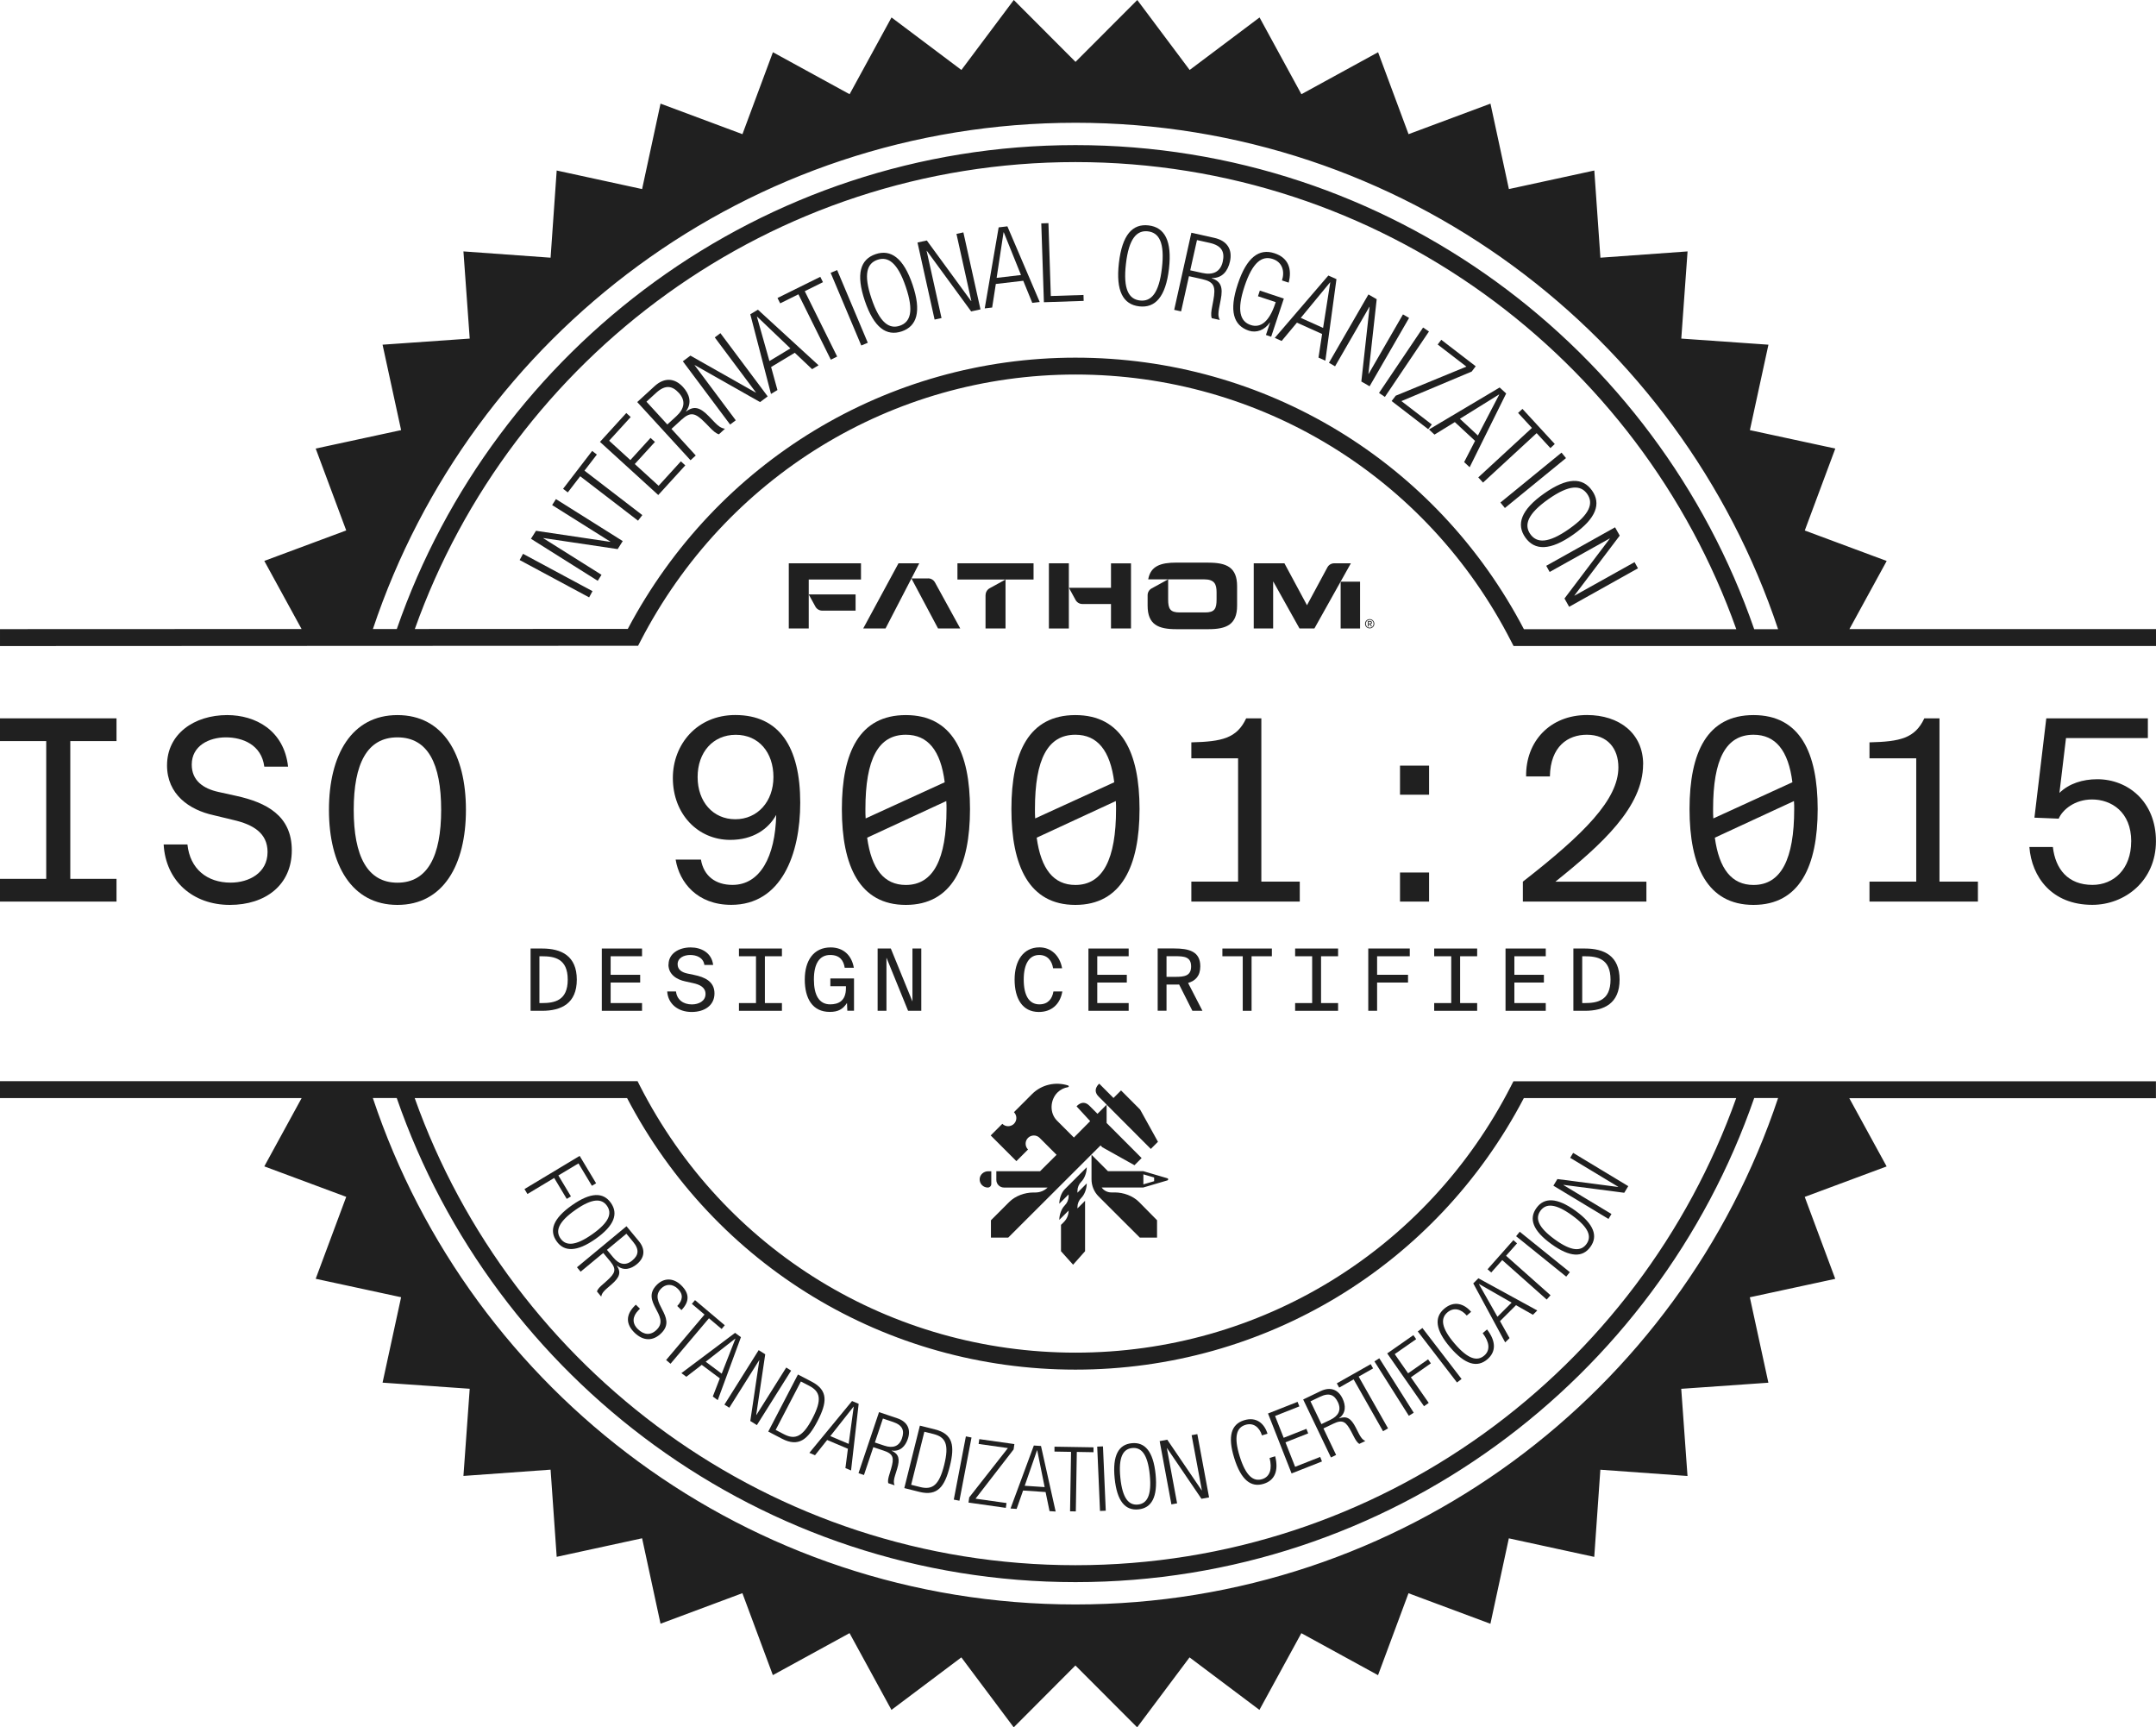
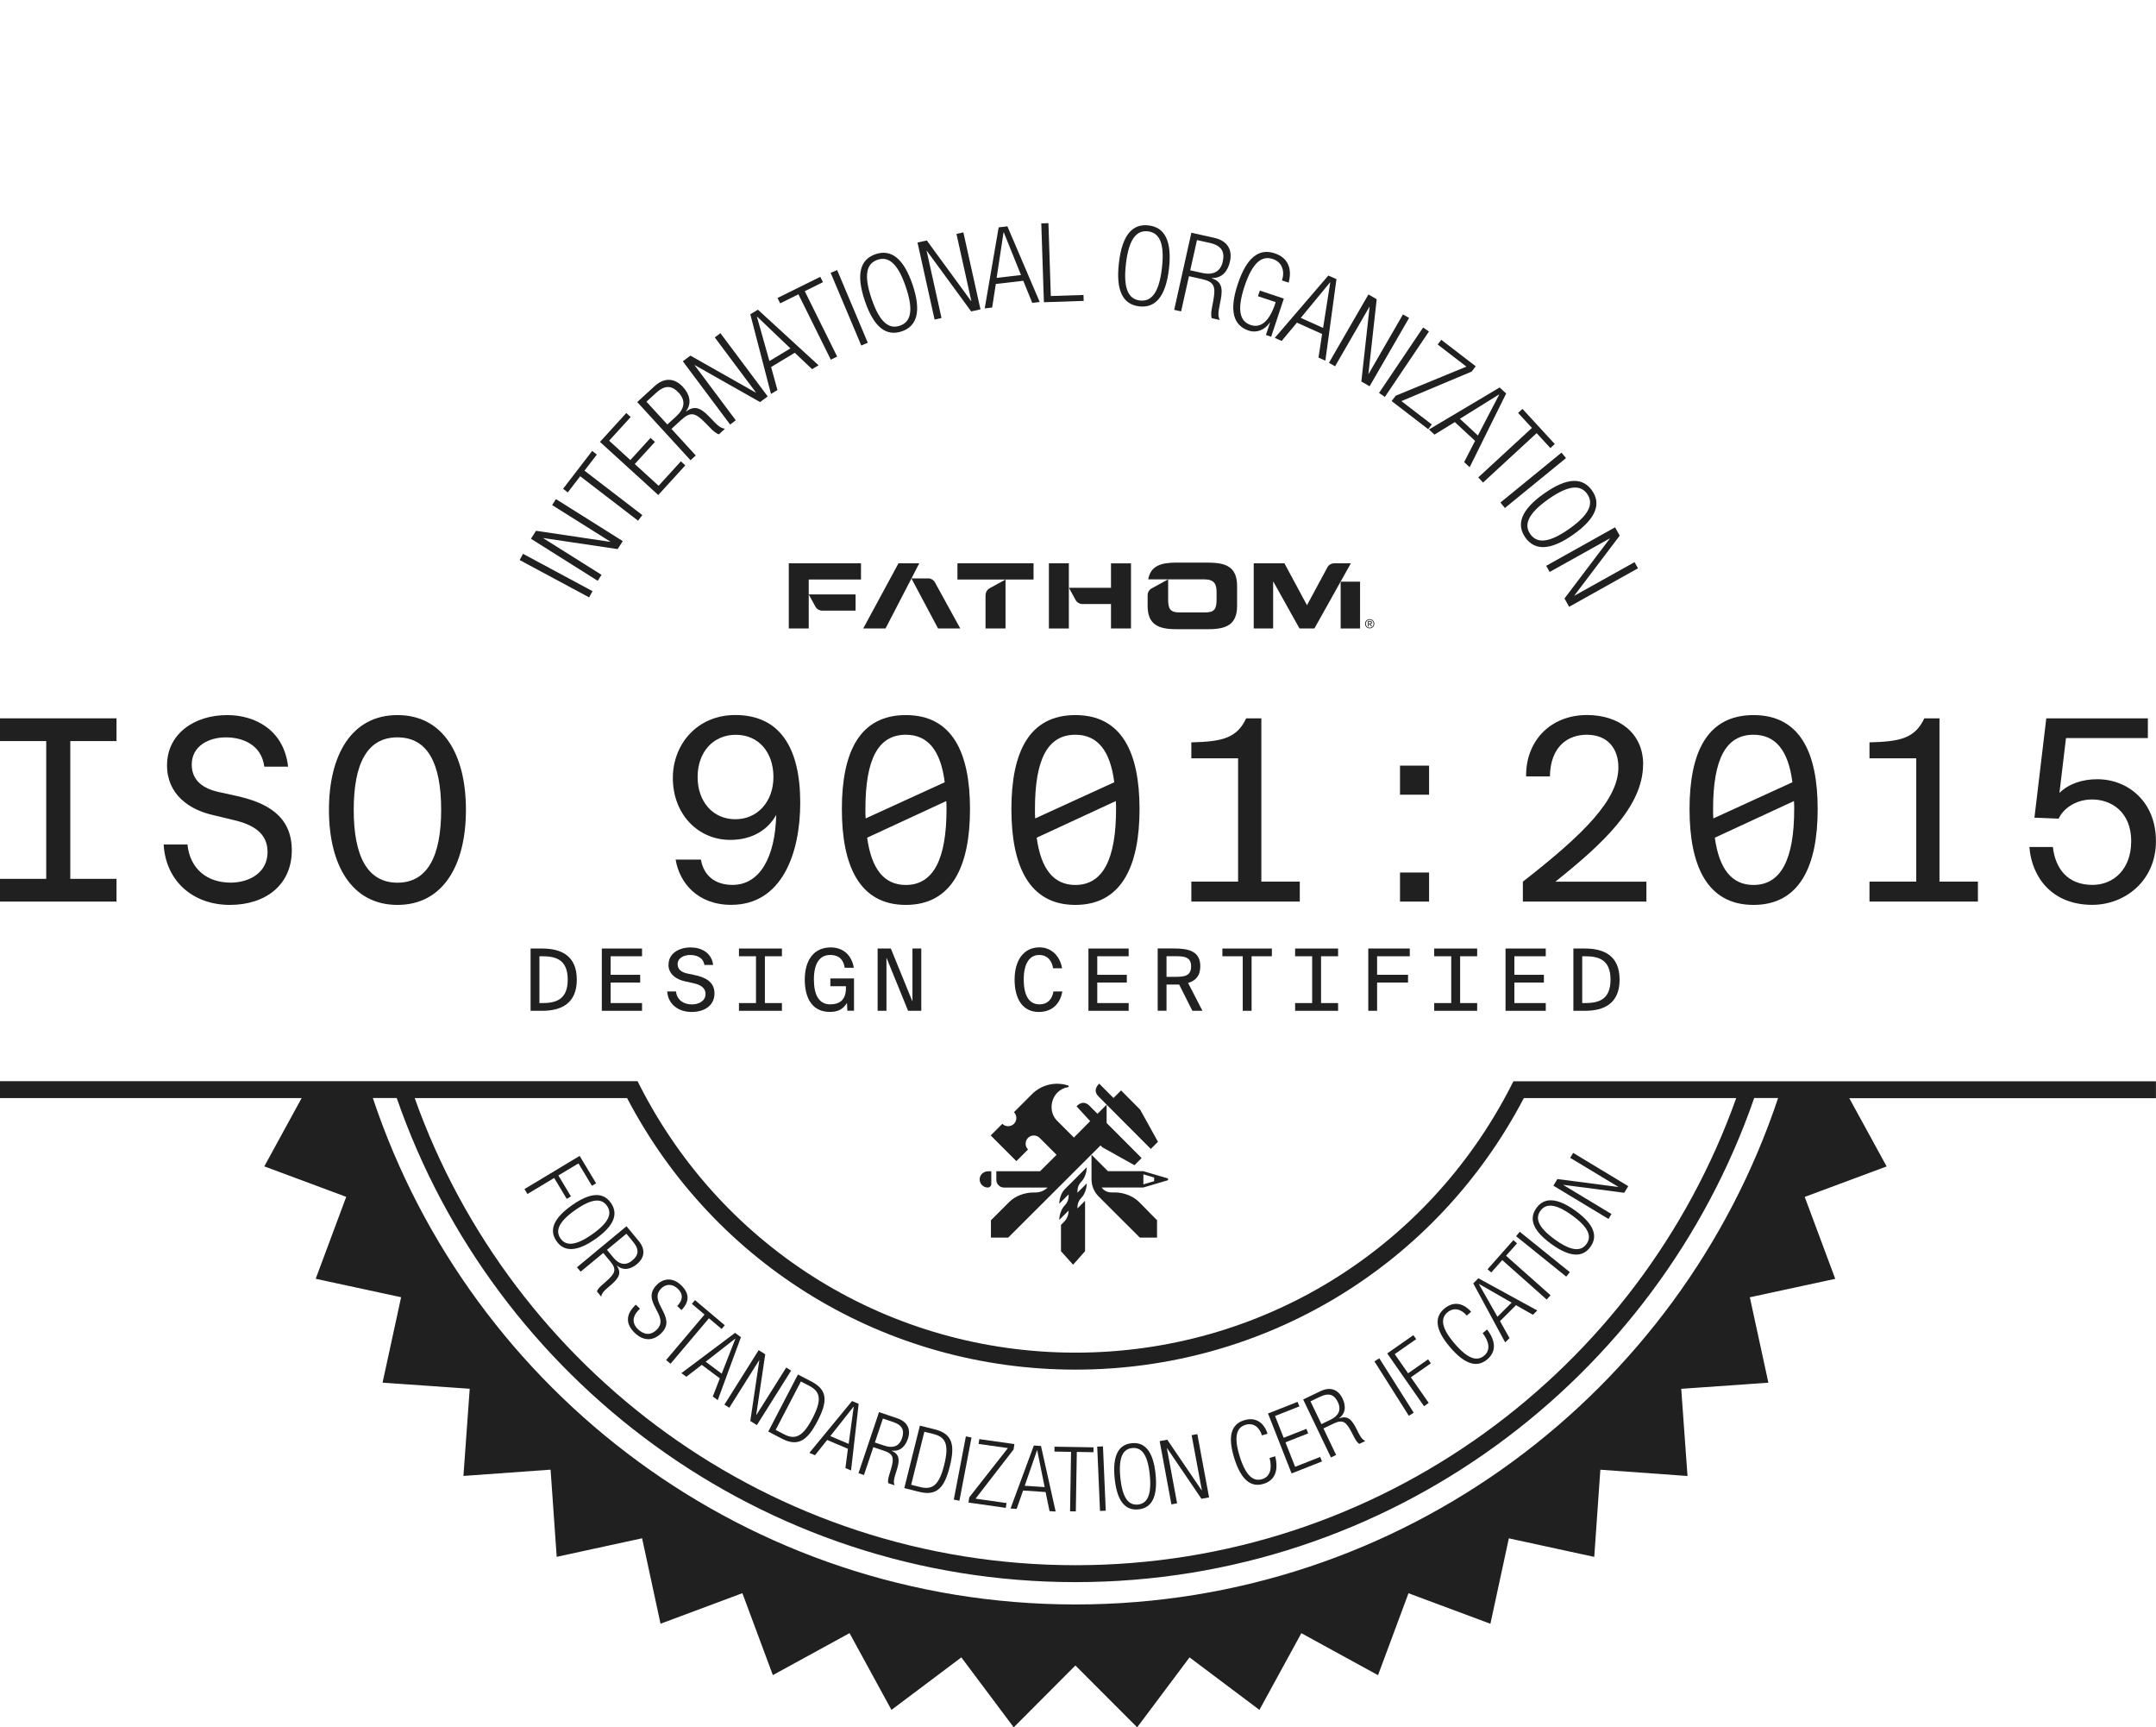
<svg xmlns="http://www.w3.org/2000/svg" id="Layer_2" data-name="Layer 2" width="370.83" height="297" viewBox="0 0 370.83 297">
  <defs>
    <style>
      .cls-1 {
        fill: #202020;
      }
    </style>
  </defs>
  <g id="Layer_1-2" data-name="Layer 1">
    <g>
      <g>
        <g>
-           <path class="cls-1" d="M318.09,108.19l6.42-11.73-14.09-5.24,5.25-14.09-14.69-3.17,3.19-14.69-14.99-1.05,1.08-14.99-14.99,1.08-1.05-14.99-14.69,3.19-3.17-14.69-14.09,5.25-5.24-14.09-13.19,7.22-7.2-13.2-12.02,9.03-9.01-12.03-10.62,10.64L174.37,0l-9.01,12.03-12.02-9.03-7.21,13.2-13.19-7.22-5.24,14.09-14.09-5.25-3.17,14.69-14.69-3.19-1.05,14.99-14.99-1.08,1.08,14.99-14.99,1.05,3.19,14.69-14.69,3.17,5.25,14.08-14.09,5.24,6.41,11.71-51.87.02v2.91l108.86-.05h.89s.41-.79.41-.79c14.62-28.28,43.29-45.85,74.83-45.85,31.76,0,60.47,17.58,74.93,45.89l.41.79h110.51s0-2.91,0-2.91h-52.74ZM184.98,21.11c56.26,0,103.98,36.49,120.85,87.08h-4.11c-16.75-48.38-62.73-83.24-116.74-83.24-54,0-99.96,34.84-116.73,83.21h-4.11c16.88-50.58,64.59-87.05,120.84-87.05ZM184.99,61.5c-32.34,0-61.76,17.85-77.01,46.64l-36.63.02c16.64-46.73,61.27-80.29,113.64-80.29,52.38,0,97.02,33.58,113.65,80.32h-36.53c-15.09-28.82-44.55-46.69-77.11-46.69Z" />
          <path class="cls-1" d="M259.92,186.69c-14.46,28.31-43.17,45.9-74.93,45.9-31.76,0-60.47-17.58-74.93-45.89l-.4-.79H0s0,2.91,0,2.91h51.88s-6.42,11.74-6.42,11.74l14.09,5.24-5.25,14.09,14.69,3.17-3.19,14.69,14.99,1.05-1.08,14.99,14.99-1.08,1.05,14.99,14.69-3.19,3.17,14.69,14.08-5.25,5.24,14.09,13.19-7.22,7.21,13.2,12.02-9.03,9.01,12.03,10.61-10.64,10.62,10.64,9.01-12.03,12.02,9.03,7.21-13.19,13.19,7.22,5.24-14.09,14.09,5.25,3.17-14.69,14.69,3.19,1.05-14.99,14.99,1.08-1.08-14.99,14.99-1.05-3.19-14.69,14.69-3.17-5.25-14.09,14.09-5.24-6.42-11.73h52.74v-2.91h-110.51s-.41.79-.41.79ZM184.98,275.89c-56.26,0-103.98-36.49-120.85-87.08h4.11c16.76,48.38,62.73,83.24,116.74,83.24,54.01,0,99.98-34.86,116.74-83.24h4.11c-16.87,50.59-64.59,87.08-120.85,87.08ZM298.63,188.81c-16.63,46.75-61.27,80.33-113.65,80.33-52.38,0-97.02-33.58-113.65-80.32h36.53c15.09,28.82,44.55,46.69,77.12,46.69,32.56,0,62.03-17.87,77.12-46.69h36.53Z" />
        </g>
        <g>
          <g>
            <path class="cls-1" d="M169.51,102.34v5.73h3.44v-8.42l-2.73,1.5c-.43.24-.7.69-.7,1.19Z" />
            <polygon class="cls-1" points="164.68 99.65 172.94 99.65 177.77 99.65 177.77 96.86 164.68 96.86 164.68 99.65" />
            <path class="cls-1" d="M207.84,96.74h-5.51c-2.68,0-4.43.58-4.84,2.88h9.61c1.81,0,2.15.85,2.15,2.24v1.21c0,1.62-.34,2.24-1.97,2.24h-4.39c-1.62,0-1.97-.62-1.97-2.24v-1.21c0-.1,0-.19,0-.28h0v-1.96l-2.84,1.56c-.43.23-.69.68-.69,1.17v1.79c0,3.28,1.84,4.05,4.94,4.05h5.51c3.09,0,4.94-.77,4.94-4.05v-3.34c0-3.28-1.84-4.05-4.94-4.05Z" />
            <polygon class="cls-1" points="154.54 96.86 148.47 108.07 152.31 108.07 156.77 99.46 158.11 96.86 154.54 96.86" />
            <path class="cls-1" d="M159.63,99.46h-2.87l4.58,8.6h3.82l-4.34-7.9c-.24-.44-.7-.71-1.19-.71Z" />
            <rect class="cls-1" x="230.59" y="100.02" width="3.34" height="8.05" />
            <path class="cls-1" d="M229.48,96.86c-.49,0-.94.27-1.17.7l-3.51,6.51-3.88-7.21h-5.28v11.2h3.34v-8.05h.03l4.5,8.05h2.57l6.27-11.2h-2.88Z" />
            <path class="cls-1" d="M135.66,108.07h3.44v-5.86l1.15,2.1c.23.42.68.69,1.16.69h5.75v-2.79h-8.06v-2.56h8.99v-2.79h-12.42v11.2Z" />
            <polygon class="cls-1" points="180.41 96.86 180.41 108.07 183.84 108.07 183.84 101.07 183.84 96.86 180.41 96.86" />
            <path class="cls-1" d="M191.09,101.07h-7.24l1.15,2.1c.23.42.68.69,1.16.69h4.93v4.21h3.44v-11.2h-3.44v4.21Z" />
          </g>
          <path class="cls-1" d="M234.85,106.94c.04-.1.1-.18.17-.25.07-.07.16-.13.26-.17.1-.04.2-.06.31-.06s.21.02.31.06c.1.04.18.1.25.17.07.07.13.16.17.25s.06.2.06.31-.02.22-.06.32-.1.18-.17.25c-.07.07-.16.13-.25.17-.1.04-.2.06-.31.06s-.21-.02-.31-.06c-.1-.04-.18-.1-.26-.17s-.13-.16-.17-.25c-.04-.1-.06-.2-.06-.32s.02-.22.06-.31ZM234.98,107.52c.03.08.08.16.14.22.06.06.13.11.21.14s.17.05.26.05.18-.02.26-.05.15-.08.21-.14c.06-.06.11-.13.14-.22.03-.08.05-.17.05-.27s-.02-.18-.05-.27c-.03-.08-.08-.15-.14-.21s-.13-.11-.21-.14c-.08-.03-.17-.05-.26-.05s-.18.02-.26.05c-.08.03-.15.08-.21.14s-.11.13-.14.21c-.03.08-.05.17-.05.27s.02.19.05.27ZM235.64,106.79c.11,0,.19.02.25.07.05.04.08.11.08.2,0,.08-.02.15-.07.18-.05.04-.11.06-.18.07l.27.41h-.16l-.25-.4h-.15v.4h-.15v-.93h.36ZM235.58,107.2s.06,0,.09,0c.03,0,.06,0,.08-.02.02,0,.04-.03.05-.05s.02-.05.02-.09c0-.03,0-.06-.02-.07-.01-.02-.03-.03-.05-.04-.02,0-.04-.02-.07-.02-.03,0-.05,0-.07,0h-.19v.3h.15Z" />
        </g>
        <path class="cls-1" d="M200.8,202.61l-4.14-1.22h-6.09l-2.83-2.83v4.22c0,1.11.44,2.17,1.22,2.95l7.09,7.08h2.96v-2.99l-3.1-3.14c-1.06-1.06-2.68-1.64-4.18-1.64h-.59c-.66,0-1.27-.31-1.66-.85h0s3.89,0,3.89,0h3.28l4.14-1.22c.18-.05.18-.32,0-.37ZM198.51,203.11l-1.85.54v-1.72l1.85.54v.63ZM170.5,203.6c0,.33-.27.6-.6.6-.79,0-1.42-.65-1.4-1.44.02-.77.69-1.36,1.46-1.36h.54v2.21ZM173.42,212.81h-2.98v-2.98c.93-.92,1.6-1.62,3.14-3.14,1.06-1.06,2.68-1.64,4.18-1.64h.33c.78,0,1.53-.3,2.1-.85h0s-1.76,0-1.76,0h-5.75c-.72,0-1.31-.59-1.31-1.31v-1.49h7.52c.98-.97,1.94-1.93,2.84-2.83l-2.91-2.91h0s0,0,0,0h0c-.55-.55-1.44-.55-2,0-.55.55-.55,1.44,0,2l-2,2-4.42-4.42,2-2c.55.55,1.44.55,2,0,.55-.55.55-1.44,0-2h0s2.97-2.97,2.97-2.97l.14-.14c1.67-1.67,4.08-2.16,6.21-1.48.15.05.14.27-.02.29-.66.1-1.3.41-1.81.91-1.28,1.28-1.4,3.52-.1,4.83l2.92,2.92c.44-.44,2.8-2.82,2.8-2.82l-2.34-2.54s1.03-1.29,2.21-.11c.05.05.59.59,1.39,1.39l1.58-1.58c-.73-.73-1.25-1.25-1.39-1.39-1.18-1.18.11-2.21.11-2.21l2.45,2.46,1.3-1.3,3.28,3.29,3.07,5.54-1.23,1.23s-5.06-5.07-7.6-7.62v3.16c2.62,2.63,6.02,6.03,6.02,6.03l-1.23,1.23-5.53-3.09-.31-.31-15.87,15.84ZM186.92,200.71h0c0,.85-.34,1.89-.94,2.49h0c-.42.42-.66.99-.66,1.59v.3s1.6-1.6,1.6-1.6c0,.85-.34,1.89-.94,2.49h0c-.42.42-.66.99-.66,1.59v.22s1.31-1.31,1.31-1.31v8.67l-2.06,2.32-2.08-2.32v-4.53l.5-.5c.52-.52.81-1.23.81-1.96h0s-1.6,1.6-1.6,1.6c0-.85.34-1.89.94-2.49h0c.42-.42.66-.99.66-1.59v-.3s-1.6,1.6-1.6,1.6c0-.85.34-1.89.94-2.49l3.77-3.77Z" />
        <g>
          <path class="cls-1" d="M99.7,198.76l2.83,4.71-.72.43-2.31-3.85-3.46,2.07,2.16,3.6-.72.43-2.16-3.6-4.6,2.76-.51-.85,9.49-5.7Z" />
          <path class="cls-1" d="M105.08,206.85c1.29,1.84.6,3.9-2.64,6.18s-5.42,2.24-6.71.4c-1.31-1.86-.6-3.9,2.64-6.18s5.4-2.27,6.71-.4ZM96.41,212.96c.9,1.28,2.52,1.34,5.46-.73s3.43-3.61,2.53-4.89c-.9-1.28-2.52-1.34-5.46.73s-3.43,3.61-2.53,4.89Z" />
          <path class="cls-1" d="M107.75,210.85l2.11,2.54c1.19,1.43,1.03,2.87-.31,3.98-1.03.85-2.28,1.21-3.44.25l-.02.02c.78,1.14.48,1.99-.81,3.13l-.91.79c-.46.4-.87.82-.96,1.4l-.74-.9c.15-.43.55-.82,1.01-1.21l.7-.62c1.45-1.31,1.72-1.95.58-3.34l-1.2-1.44-3.89,3.22-.63-.76,8.52-7.06ZM104.4,214.92l1.09,1.31c1,1.21,2.12,1.46,3.25.52,1.05-.87,1.3-1.83.16-3.21l-1.16-1.4-3.34,2.77Z" />
          <path class="cls-1" d="M116.49,224.56c.95-.98,1.08-2,.1-2.95-.97-.94-2.12-.83-2.88-.04-2.29,2.36,2.8,4.82.1,7.6-1.5,1.55-3.21,1.4-4.66,0-1.5-1.46-1.55-3.04-.02-4.6l.23-.23.71.69-.29.3c-.99,1.02-1.12,2.2-.06,3.22,1.01.98,2.2,1.16,3.28.05,2.3-2.37-2.87-4.75-.07-7.63,1.21-1.25,2.85-1.31,4.23.03,1.48,1.44,1.43,2.84.05,4.27l-.71-.69Z" />
          <path class="cls-1" d="M121.18,226.04l-2.18-1.84.54-.64,5.12,4.32-.54.64-2.18-1.84-6.61,7.82-.76-.64,6.61-7.82Z" />
          <path class="cls-1" d="M126.44,229.19l1,.74-3.99,10.83-.85-.63,1.21-3.12-3.11-2.32-2.65,2.05-.85-.63,9.24-6.93ZM124.13,236.21l2.36-6.02-.02-.02-5.09,3.98,2.76,2.06Z" />
          <path class="cls-1" d="M130.49,232.16l1.13.71-1.55,10.42.03.02,5.13-8.16.84.53-5.89,9.37-1.13-.71,1.55-10.42-.03-.02-5.13,8.16-.84-.53,5.89-9.37Z" />
          <path class="cls-1" d="M137.25,236.35l2.36,1.23c2.86,1.49,2.67,3.56,1.01,6.76s-3.26,4.54-6.12,3.05l-2.36-1.23,5.11-9.82ZM133.41,245.88l1.43.74c1.92,1,3.24.46,4.9-2.73,1.68-3.23,1.36-4.6-.56-5.6l-1.43-.74-4.34,8.33Z" />
          <path class="cls-1" d="M146.55,240.91l1.14.48-1.31,11.46-.97-.41.43-3.32-3.57-1.51-2.09,2.62-.97-.41,7.34-8.91ZM145.97,248.28l.87-6.4h-.03s-4,5.06-4,5.06l3.17,1.34Z" />
          <path class="cls-1" d="M151.19,242.82l3.13,1.05c1.76.59,2.39,1.9,1.83,3.54-.42,1.26-1.31,2.23-2.79,2.02v.03c1.26.56,1.45,1.44.95,3.09l-.36,1.16c-.18.58-.31,1.16-.08,1.69l-1.1-.37c-.1-.44.04-.99.22-1.56l.27-.89c.55-1.88.44-2.57-1.27-3.14l-1.78-.6-1.61,4.79-.94-.32,3.53-10.49ZM150.48,248.04l1.62.54c1.48.5,2.57.13,3.04-1.27.44-1.29.15-2.24-1.56-2.81l-1.72-.58-1.38,4.11Z" />
          <path class="cls-1" d="M158.22,245.14l2.59.65c3.13.78,3.43,2.84,2.56,6.34s-2.11,5.18-5.24,4.4l-2.59-.65,2.68-10.74ZM156.71,255.31l1.56.39c2.11.53,3.26-.31,4.13-3.8.88-3.54.25-4.79-1.85-5.32l-1.56-.39-2.27,9.12Z" />
          <path class="cls-1" d="M166.13,246.99l.97.19-2.08,10.87-.97-.19,2.08-10.87Z" />
          <path class="cls-1" d="M166.72,257.46l6.64-8.46-5.04-.71.12-.83,6.03.85-.13.92-6.55,8.47,5.33.75-.12.83-6.42-.91.13-.92Z" />
          <path class="cls-1" d="M177.81,248.56l1.24.08,2.52,11.27-1.05-.07-.68-3.28-3.87-.26-1.11,3.16-1.05-.07,4.01-10.83ZM179.68,255.71l-1.28-6.33h-.03s-2.12,6.1-2.12,6.1l3.44.23Z" />
          <path class="cls-1" d="M184.22,249.65l-2.85-.05v-.84s6.71.11,6.71.11v.84s-2.87-.05-2.87-.05l-.17,10.23-.99-.02.17-10.23Z" />
          <path class="cls-1" d="M188.72,248.75l.99-.04.48,11.06-.99.04-.48-11.06Z" />
          <path class="cls-1" d="M194.67,248.16c2.24-.22,3.69,1.39,4.09,5.34s-.71,5.82-2.95,6.04c-2.27.23-3.69-1.39-4.09-5.34s.68-5.82,2.95-6.04ZM195.72,258.71c1.56-.16,2.4-1.53,2.04-5.11-.36-3.58-1.46-4.76-3.02-4.61-1.56.16-2.4,1.53-2.04,5.11.36,3.58,1.46,4.76,3.02,4.61Z" />
          <path class="cls-1" d="M199.46,247.8l1.31-.24,5.92,8.71h.03s-1.76-9.49-1.76-9.49l.98-.18,2.02,10.88-1.31.24-5.92-8.71h-.03s1.76,9.49,1.76,9.49l-.98.18-2.02-10.88Z" />
          <path class="cls-1" d="M219.33,250.41c.62,2.47-.06,4.14-1.97,4.73-2.18.68-3.89-.62-5.07-4.41s-.5-5.83,1.68-6.51c2.15-.67,3.51.58,4.04,2.31l-.95.29c-.45-1.44-1.49-2.23-2.85-1.81-1.5.46-2.05,1.98-.98,5.42,1.07,3.43,2.38,4.37,3.87,3.91,1.35-.42,1.74-1.77,1.27-3.64l.95-.29Z" />
          <path class="cls-1" d="M218.08,243.06l5.1-2.01.31.78-4.18,1.65,1.48,3.75,3.91-1.54.31.78-3.91,1.54,1.66,4.21,4.31-1.7.31.78-5.23,2.06-4.05-10.3Z" />
          <path class="cls-1" d="M224.15,240.64l2.98-1.43c1.68-.8,3.03-.3,3.78,1.26.58,1.2.62,2.51-.59,3.39v.03c1.31-.48,2.06.01,2.85,1.54l.55,1.08c.28.54.59,1.04,1.12,1.27l-1.05.5c-.38-.25-.66-.73-.94-1.27l-.43-.83c-.91-1.73-1.48-2.15-3.1-1.37l-1.69.81,2.18,4.56-.89.43-4.78-9.98ZM227.28,244.88l1.54-.74c1.41-.68,1.93-1.7,1.3-3.03-.59-1.23-1.46-1.71-3.08-.93l-1.64.78,1.88,3.91Z" />
-           <path class="cls-1" d="M232.82,237.19l-2.48,1.41-.41-.73,5.83-3.3.41.73-2.48,1.41,5.05,8.9-.86.49-5.05-8.9Z" />
          <path class="cls-1" d="M236.4,234.09l.84-.53,5.92,9.36-.84.53-5.92-9.36Z" />
          <path class="cls-1" d="M238.6,232.72l4.5-3.14.48.69-3.69,2.57,2.3,3.3,3.44-2.4.48.69-3.44,2.4,3.07,4.4-.81.57-6.33-9.08Z" />
-           <path class="cls-1" d="M243.86,228.95l.79-.6,6.74,8.77-.79.6-6.74-8.77Z" />
          <path class="cls-1" d="M255.77,228.6c1.55,2.02,1.58,3.83.06,5.13-1.73,1.48-3.82.96-6.4-2.05s-2.76-5.16-1.03-6.64c1.71-1.46,3.45-.85,4.63.53l-.75.64c-.98-1.14-2.25-1.46-3.33-.54-1.19,1.02-1.1,2.63,1.24,5.36,2.34,2.73,3.91,3.08,5.1,2.06,1.07-.92.9-2.31-.27-3.85l.75-.64Z" />
          <path class="cls-1" d="M253.4,220.68l.88-.88,10.13,5.54-.75.74-2.91-1.65-2.75,2.74,1.64,2.92-.75.74-5.49-10.15ZM260,223.99l-5.61-3.21-.02.02,3.19,5.62,2.44-2.43Z" />
          <path class="cls-1" d="M258.38,216.68l-1.89,2.13-.63-.56,4.44-5.01.63.56-1.89,2.13,7.65,6.79-.66.74-7.65-6.79Z" />
          <path class="cls-1" d="M260.77,212.57l.62-.77,8.62,6.95-.62.77-8.62-6.95Z" />
          <path class="cls-1" d="M264.27,207.71c1.31-1.82,3.49-1.84,6.71.48s3.89,4.39,2.57,6.21c-1.33,1.85-3.49,1.84-6.71-.48s-3.91-4.36-2.57-6.21ZM272.87,213.91c.92-1.27.44-2.81-2.47-4.92s-4.53-2.06-5.45-.79c-.92,1.27-.44,2.81,2.47,4.92s4.53,2.06,5.45.79Z" />
          <path class="cls-1" d="M267.18,203.88l.69-1.14,10.44,1.36.02-.03-8.26-4.98.51-.85,9.48,5.72-.69,1.14-10.44-1.36-.02.03,8.26,4.98-.51.85-9.48-5.72Z" />
        </g>
        <g>
          <path class="cls-1" d="M89.38,96.3l.58-1.07,11.95,6.42-.58,1.07-11.95-6.42Z" />
          <path class="cls-1" d="M91.32,92.65l.87-1.38,12.77,1.9.02-.03-10.01-6.29.65-1.03,11.49,7.22-.87,1.38-12.77-1.9-.02.03,10.01,6.29-.65,1.03-11.49-7.23Z" />
          <path class="cls-1" d="M99.79,81.9l-2.13,2.77-.81-.62,5-6.51.81.62-2.13,2.77,9.95,7.64-.74.96-9.95-7.64Z" />
          <path class="cls-1" d="M103.19,75.99l4.53-4.97.76.69-3.71,4.07,3.65,3.33,3.47-3.81.76.69-3.47,3.8,4.1,3.74,3.83-4.2.76.69-4.65,5.1-10.03-9.14Z" />
          <path class="cls-1" d="M109.6,69.14l2.98-2.73c1.68-1.54,3.45-1.43,4.89.13,1.1,1.21,1.61,2.72.52,4.19l.03.03c1.35-1.03,2.41-.71,3.88.8l1.03,1.07c.51.53,1.06,1.01,1.77,1.09l-1.05.96c-.53-.16-1.03-.62-1.55-1.16l-.8-.82c-1.69-1.7-2.49-1.99-4.12-.5l-1.69,1.55,4.18,4.57-.9.82-9.16-10ZM114.78,72.99l1.54-1.41c1.42-1.3,1.66-2.68.45-4.01-1.13-1.23-2.31-1.49-3.94,0l-1.64,1.5,3.59,3.92Z" />
          <path class="cls-1" d="M117.44,62.13l1.31-.98,11.24,6.36.03-.02-7.08-9.47.97-.73,8.13,10.87-1.31.98-11.23-6.36-.03.02,7.08,9.47-.97.73-8.13-10.87Z" />
          <path class="cls-1" d="M129.06,54.03l1.3-.78,10.43,9.56-1.11.67-2.98-2.82-4.07,2.45,1.09,3.96-1.11.67-3.56-13.7ZM135.95,59.91l-5.73-5.47-.03.02,2.15,7.62,3.62-2.18Z" />
          <path class="cls-1" d="M137.32,50.61l-3.13,1.55-.46-.92,7.36-3.64.46.92-3.13,1.55,5.57,11.24-1.09.54-5.57-11.24Z" />
          <path class="cls-1" d="M142.87,46.91l1.12-.47,5.27,12.5-1.12.47-5.27-12.5Z" />
          <path class="cls-1" d="M150.61,43.7c2.61-.88,4.79.65,6.35,5.25,1.56,4.61.75,7.15-1.86,8.03-2.65.89-4.79-.65-6.35-5.25-1.56-4.61-.79-7.13,1.86-8.03ZM154.77,56.01c1.82-.62,2.45-2.49,1.03-6.67-1.41-4.18-3.05-5.29-4.87-4.67-1.82.61-2.45,2.49-1.03,6.67,1.41,4.18,3.05,5.29,4.87,4.67Z" />
          <path class="cls-1" d="M157.82,41.7l1.59-.35,7.62,10.42h.04s-2.56-11.55-2.56-11.55l1.19-.26,2.94,13.24-1.6.35-7.62-10.41h-.04s2.56,11.55,2.56,11.55l-1.19.26-2.94-13.24Z" />
          <path class="cls-1" d="M171.76,39.1l1.51-.18,5.56,13.01-1.28.15-1.55-3.8-4.72.55-.63,4.05-1.28.15,2.4-13.94ZM175.61,47.29l-2.96-7.34h-.04s-1.19,7.83-1.19,7.83l4.19-.49Z" />
          <path class="cls-1" d="M179.11,38.41l1.22-.04.41,12.53,5.62-.18.03,1.02-6.84.23-.45-13.56Z" />
          <path class="cls-1" d="M197.56,38.76c2.74.32,4.06,2.63,3.5,7.46s-2.37,6.78-5.11,6.46c-2.77-.32-4.06-2.63-3.5-7.46.56-4.83,2.33-6.79,5.11-6.46ZM196.07,51.67c1.91.22,3.28-1.21,3.78-5.59.51-4.38-.5-6.08-2.41-6.3-1.9-.22-3.28,1.21-3.78,5.59-.51,4.38.5,6.08,2.41,6.3Z" />
          <path class="cls-1" d="M204.91,40.02l3.95.88c2.23.5,3.16,2.01,2.69,4.08-.36,1.59-1.3,2.88-3.14,2.83v.04c1.61.52,1.96,1.57,1.56,3.64l-.28,1.46c-.14.73-.23,1.45.12,2.07l-1.39-.31c-.18-.53-.08-1.21.06-1.93l.21-1.12c.43-2.36.2-3.19-1.95-3.67l-2.24-.5-1.35,6.05-1.19-.26,2.95-13.25ZM204.72,46.48l2.04.45c1.87.42,3.15-.17,3.55-1.94.36-1.63-.11-2.75-2.26-3.23l-2.17-.48-1.16,5.19Z" />
          <path class="cls-1" d="M216.37,50.94l.32-.97,4.13,1.37-2.18,6.56-.9-.3.71-2.13h-.04c-.89,1.29-2.31,1.82-3.61,1.39-2.65-.88-3.44-3.4-1.9-8.02,1.53-4.62,3.67-6.17,6.32-5.29,2.45.81,3.02,2.78,2.43,5.05l-1.15-.38c.51-1.55.08-3.14-1.6-3.69-1.82-.6-3.45.51-4.84,4.7-1.39,4.18-.75,6.06,1.07,6.66,1.73.57,3.19-.64,4.2-3.67l.09-.27-3.05-1.01Z" />
          <path class="cls-1" d="M228.48,47.38l1.39.62-1.91,14.02-1.18-.53.62-4.06-4.33-1.95-2.63,3.15-1.18-.53,9.22-10.73ZM227.57,56.39l1.23-7.82-.03-.02-5.04,6.11,3.85,1.73Z" />
          <path class="cls-1" d="M235.37,50.63l1.42.82-1.42,12.83.03.02,5.91-10.24,1.05.61-6.79,11.75-1.42-.82,1.42-12.83-.03-.02-5.91,10.24-1.05-.61,6.79-11.75Z" />
          <path class="cls-1" d="M244.77,56.32l1.01.68-7.58,11.25-1.01-.68,7.58-11.25Z" />
          <path class="cls-1" d="M240.04,68.05l12.18-5.01-4.94-3.8.62-.81,5.92,4.55-.69.91-12.09,5.08,5.23,4.02-.62.81-6.29-4.84.69-.9Z" />
          <path class="cls-1" d="M257.94,66.63l1.12,1.03-6.28,12.68-.95-.88,1.88-3.65-3.48-3.23-3.5,2.15-.95-.88,12.17-7.23ZM254.2,74.88l3.66-7.02-.03-.03-6.73,4.18,3.09,2.87Z" />
          <path class="cls-1" d="M263.48,73.57l-2.37-2.57.75-.69,5.56,6.04-.75.7-2.37-2.57-9.22,8.5-.82-.89,9.22-8.5Z" />
          <path class="cls-1" d="M268.58,77.83l.77.94-10.51,8.58-.77-.94,10.51-8.58Z" />
          <path class="cls-1" d="M273.83,84.35c1.59,2.25.74,4.78-3.24,7.58-3.98,2.8-6.64,2.75-8.23.5-1.61-2.28-.74-4.78,3.24-7.58,3.98-2.8,6.62-2.78,8.23-.5ZM263.21,91.84c1.11,1.57,3.08,1.64,6.69-.9s4.2-4.43,3.1-6c-1.1-1.57-3.08-1.64-6.69.9-3.6,2.54-4.2,4.43-3.1,6Z" />
          <path class="cls-1" d="M277.79,90.67l.8,1.43-7.79,10.29.02.03,10.32-5.76.59,1.06-11.84,6.62-.8-1.43,7.79-10.29-.02-.03-10.32,5.76-.59-1.06,11.84-6.62Z" />
        </g>
      </g>
      <g>
        <path class="cls-1" d="M93.25,163.1c3.3,0,5.96,1.26,5.96,5.35s-2.66,5.36-5.96,5.36h-1.99v-10.71h1.99ZM93.2,164.43h-.42v8.05h.42c2.16,0,4.45-.4,4.45-4.03s-2.29-4.02-4.45-4.02Z" />
        <path class="cls-1" d="M103.51,163.1h6.92v1.33h-5.4v3.19h5.08v1.33h-5.08v3.53h5.4v1.33h-6.92v-10.71Z" />
        <path class="cls-1" d="M114.99,165.85c0-1.85,1.73-2.94,3.81-2.94,1.79,0,3.6.89,3.86,3.01h-1.51c-.18-1.29-1.38-1.71-2.44-1.71s-2.16.49-2.16,1.59c0,.95.75,1.4,1.68,1.6l1.15.24c1.87.38,3.51,1.14,3.51,3.18s-1.68,3.19-3.93,3.19c-2.35,0-4.07-1.4-4.2-3.53h1.51c.16,1.43,1.25,2.23,2.74,2.23,1.15,0,2.34-.56,2.34-1.79,0-1.11-.91-1.61-2.18-1.88l-1.27-.28c-1.52-.31-2.93-1.21-2.93-2.91Z" />
        <path class="cls-1" d="M127.1,163.1h7.39v1.33h-2.93v8.05h2.93v1.33h-7.39v-1.33h2.93v-8.05h-2.93v-1.33Z" />
        <path class="cls-1" d="M139.99,168.43c0,2.64.87,4.27,2.8,4.27,1.39,0,2.71-.56,2.71-2.78v-.34h-2.68v-1.33h4.07v5.55h-1.15l-.06-1.34c-.69,1.09-1.55,1.54-2.95,1.54-3,0-4.31-2.32-4.31-5.57s1.51-5.52,4.45-5.52c2.16,0,3.62,1.33,3.99,3.5h-1.57c-.19-1.24-.83-2.2-2.5-2.2-1.84,0-2.8,1.49-2.8,4.22Z" />
        <path class="cls-1" d="M156.19,173.81l-3.72-9.14v9.14h-1.52v-10.71h2.27l3.72,9.11v-9.11h1.52v10.71h-2.28Z" />
        <path class="cls-1" d="M182.72,170.49c-.4,2.29-1.94,3.52-4.04,3.52-2.84,0-4.17-2.32-4.17-5.57s1.51-5.54,4.28-5.54c2,0,3.51,1.43,3.89,3.6h-1.55c-.19-1.23-.91-2.29-2.39-2.29-1.68,0-2.66,1.49-2.66,4.22s.91,4.27,2.69,4.27c1.47,0,2.21-.93,2.42-2.22h1.52Z" />
        <path class="cls-1" d="M187.21,163.1h6.92v1.33h-5.4v3.19h5.08v1.33h-5.08v3.53h5.4v1.33h-6.92v-10.71Z" />
        <path class="cls-1" d="M202.8,169.29c-.27.01-.56.01-.85.01h-1.31v4.5h-1.52v-10.71h2.84c2.53,0,4.49.5,4.49,3.06,0,1.67-.83,2.5-2.1,2.87l2.47,4.79h-1.73l-2.28-4.52ZM200.64,164.43v3.54h1.49c1.54,0,2.74-.13,2.74-1.79s-1.2-1.76-2.74-1.76h-1.49Z" />
        <path class="cls-1" d="M213.74,164.43h-3.49v-1.33h8.51v1.33h-3.49v9.38h-1.52v-9.38Z" />
        <path class="cls-1" d="M222.76,163.1h7.39v1.33h-2.93v8.05h2.93v1.33h-7.39v-1.33h2.93v-8.05h-2.93v-1.33Z" />
        <path class="cls-1" d="M235.33,163.1h7.15v1.33h-5.62v3.19h5.32v1.33h-5.32v4.86h-1.52v-10.71Z" />
        <path class="cls-1" d="M246.68,163.1h7.39v1.33h-2.93v8.05h2.93v1.33h-7.39v-1.33h2.93v-8.05h-2.93v-1.33Z" />
        <path class="cls-1" d="M258.95,163.1h6.92v1.33h-5.4v3.19h5.08v1.33h-5.08v3.53h5.4v1.33h-6.92v-10.71Z" />
        <path class="cls-1" d="M272.61,163.1c3.3,0,5.96,1.26,5.96,5.35s-2.66,5.36-5.96,5.36h-1.99v-10.71h1.99ZM272.56,164.43h-.42v8.05h.42c2.16,0,4.45-.4,4.45-4.03s-2.29-4.02-4.45-4.02Z" />
      </g>
      <g>
        <path class="cls-1" d="M0,123.52h20.04v3.91h-7.95v23.69h7.95v3.91H0v-3.91h7.95v-23.69H0v-3.91Z" />
        <path class="cls-1" d="M28.73,131.61c0-5.43,4.69-8.65,10.34-8.65,4.87,0,9.78,2.61,10.48,8.87h-4.09c-.48-3.78-3.74-5.04-6.61-5.04s-5.87,1.43-5.87,4.69c0,2.78,2.04,4.13,4.56,4.69l3.13.69c5.09,1.13,9.52,3.35,9.52,9.35s-4.56,9.39-10.65,9.39c-6.39,0-11.04-4.13-11.39-10.39h4.09c.44,4.22,3.39,6.56,7.43,6.56,3.13,0,6.35-1.65,6.35-5.26,0-3.26-2.48-4.74-5.91-5.52l-3.43-.83c-4.13-.91-7.95-3.56-7.95-8.56Z" />
        <path class="cls-1" d="M80.14,139.26c0,9.48-3.91,16.34-11.78,16.34s-11.78-6.87-11.78-16.34,3.91-16.3,11.78-16.3,11.78,6.78,11.78,16.3ZM60.84,139.26c0,7.96,2.35,12.52,7.52,12.52s7.52-4.56,7.52-12.52-2.3-12.47-7.52-12.47-7.52,4.52-7.52,12.47Z" />
        <path class="cls-1" d="M133.51,140.12c-1.35,2.43-3.96,4.3-7.91,4.3-5.56,0-9.87-4.43-9.87-10.65,0-5.78,4.17-10.82,10.74-10.82,7.56,0,11.17,5.48,11.17,15.08,0,8.82-3.22,17.56-11.87,17.56-5.82,0-8.91-3.82-9.56-7.78h4.35c.48,2.83,2.52,4.35,5.43,4.35,4.74,0,7.35-4.83,7.52-12.04ZM126.55,126.35c-3.91,0-6.56,3-6.56,7.26s2.65,7.26,6.48,7.26,6.56-3.04,6.56-7.26-2.52-7.26-6.48-7.26Z" />
        <path class="cls-1" d="M144.8,139.13c0-9.78,3.04-16.17,11-16.17s11.04,6.39,11.04,16.17-3.09,16.47-11.04,16.47-11-6.69-11-16.47ZM148.89,140.73l13.6-6.22c-.69-5.48-2.91-8.17-6.69-8.17-4.74,0-6.95,4.17-6.95,12.78,0,.56,0,1.09.04,1.61ZM162.8,139.13c0-.48,0-.91-.04-1.39l-13.61,6.3c.74,5.39,2.91,8.13,6.65,8.13,4.74,0,7-4.43,7-13.04Z" />
        <path class="cls-1" d="M173.96,139.13c0-9.78,3.04-16.17,11-16.17s11.04,6.39,11.04,16.17-3.09,16.47-11.04,16.47-11-6.69-11-16.47ZM178.05,140.73l13.6-6.22c-.69-5.48-2.91-8.17-6.69-8.17-4.74,0-6.95,4.17-6.95,12.78,0,.56,0,1.09.04,1.61ZM191.96,139.13c0-.48,0-.91-.04-1.39l-13.61,6.3c.74,5.39,2.91,8.13,6.65,8.13,4.74,0,7-4.43,7-13.04Z" />
        <path class="cls-1" d="M216.95,123.52v28.08h6.61v3.43h-18.65v-3.43h8.04v-21.21h-8.04v-2.74c5.26-.13,7.82-.69,9.43-4.13h2.61Z" />
        <path class="cls-1" d="M240.8,136.65v-5h5v5h-5ZM240.8,155.03v-5h5v5h-5Z" />
        <path class="cls-1" d="M282.61,131.43c0,7.3-7.04,13.74-15.08,20.17h15.65v3.43h-21.25v-3.43c10.56-8.22,16.43-14.13,16.43-19.65,0-3.26-1.87-5.61-5.43-5.61-3.26,0-6.26,2-6.35,7.17h-4.09c-.09-6,4.09-10.56,10.48-10.56,5.52,0,9.65,3.13,9.65,8.48Z" />
        <path class="cls-1" d="M290.6,139.13c0-9.78,3.04-16.17,11-16.17s11.04,6.39,11.04,16.17-3.09,16.47-11.04,16.47-11-6.69-11-16.47ZM294.69,140.73l13.6-6.22c-.69-5.48-2.91-8.17-6.69-8.17-4.74,0-6.95,4.17-6.95,12.78,0,.56,0,1.09.04,1.61ZM308.6,139.13c0-.48,0-.91-.04-1.39l-13.61,6.3c.74,5.39,2.91,8.13,6.65,8.13,4.74,0,7-4.43,7-13.04Z" />
        <path class="cls-1" d="M333.59,123.52v28.08h6.61v3.43h-18.65v-3.43h8.04v-21.21h-8.04v-2.74c5.26-.13,7.82-.69,9.43-4.13h2.61Z" />
        <path class="cls-1" d="M366.57,144.69c0-5.13-3.48-7.22-6.74-7.22-3,0-5.09,1.78-5.74,3.3l-4.17-.17,2.04-17.08h17.47v3.39h-14.08l-1.13,9.43c1.65-1.61,4-2.35,6.52-2.35,5.22,0,10.08,3.82,10.08,10.65s-5.35,10.95-10.95,10.95c-7,0-10.43-4.83-10.82-9.95h4.04c.44,3.82,2.61,6.52,6.82,6.52,3.61,0,6.65-2.69,6.65-7.48Z" />
      </g>
    </g>
  </g>
</svg>